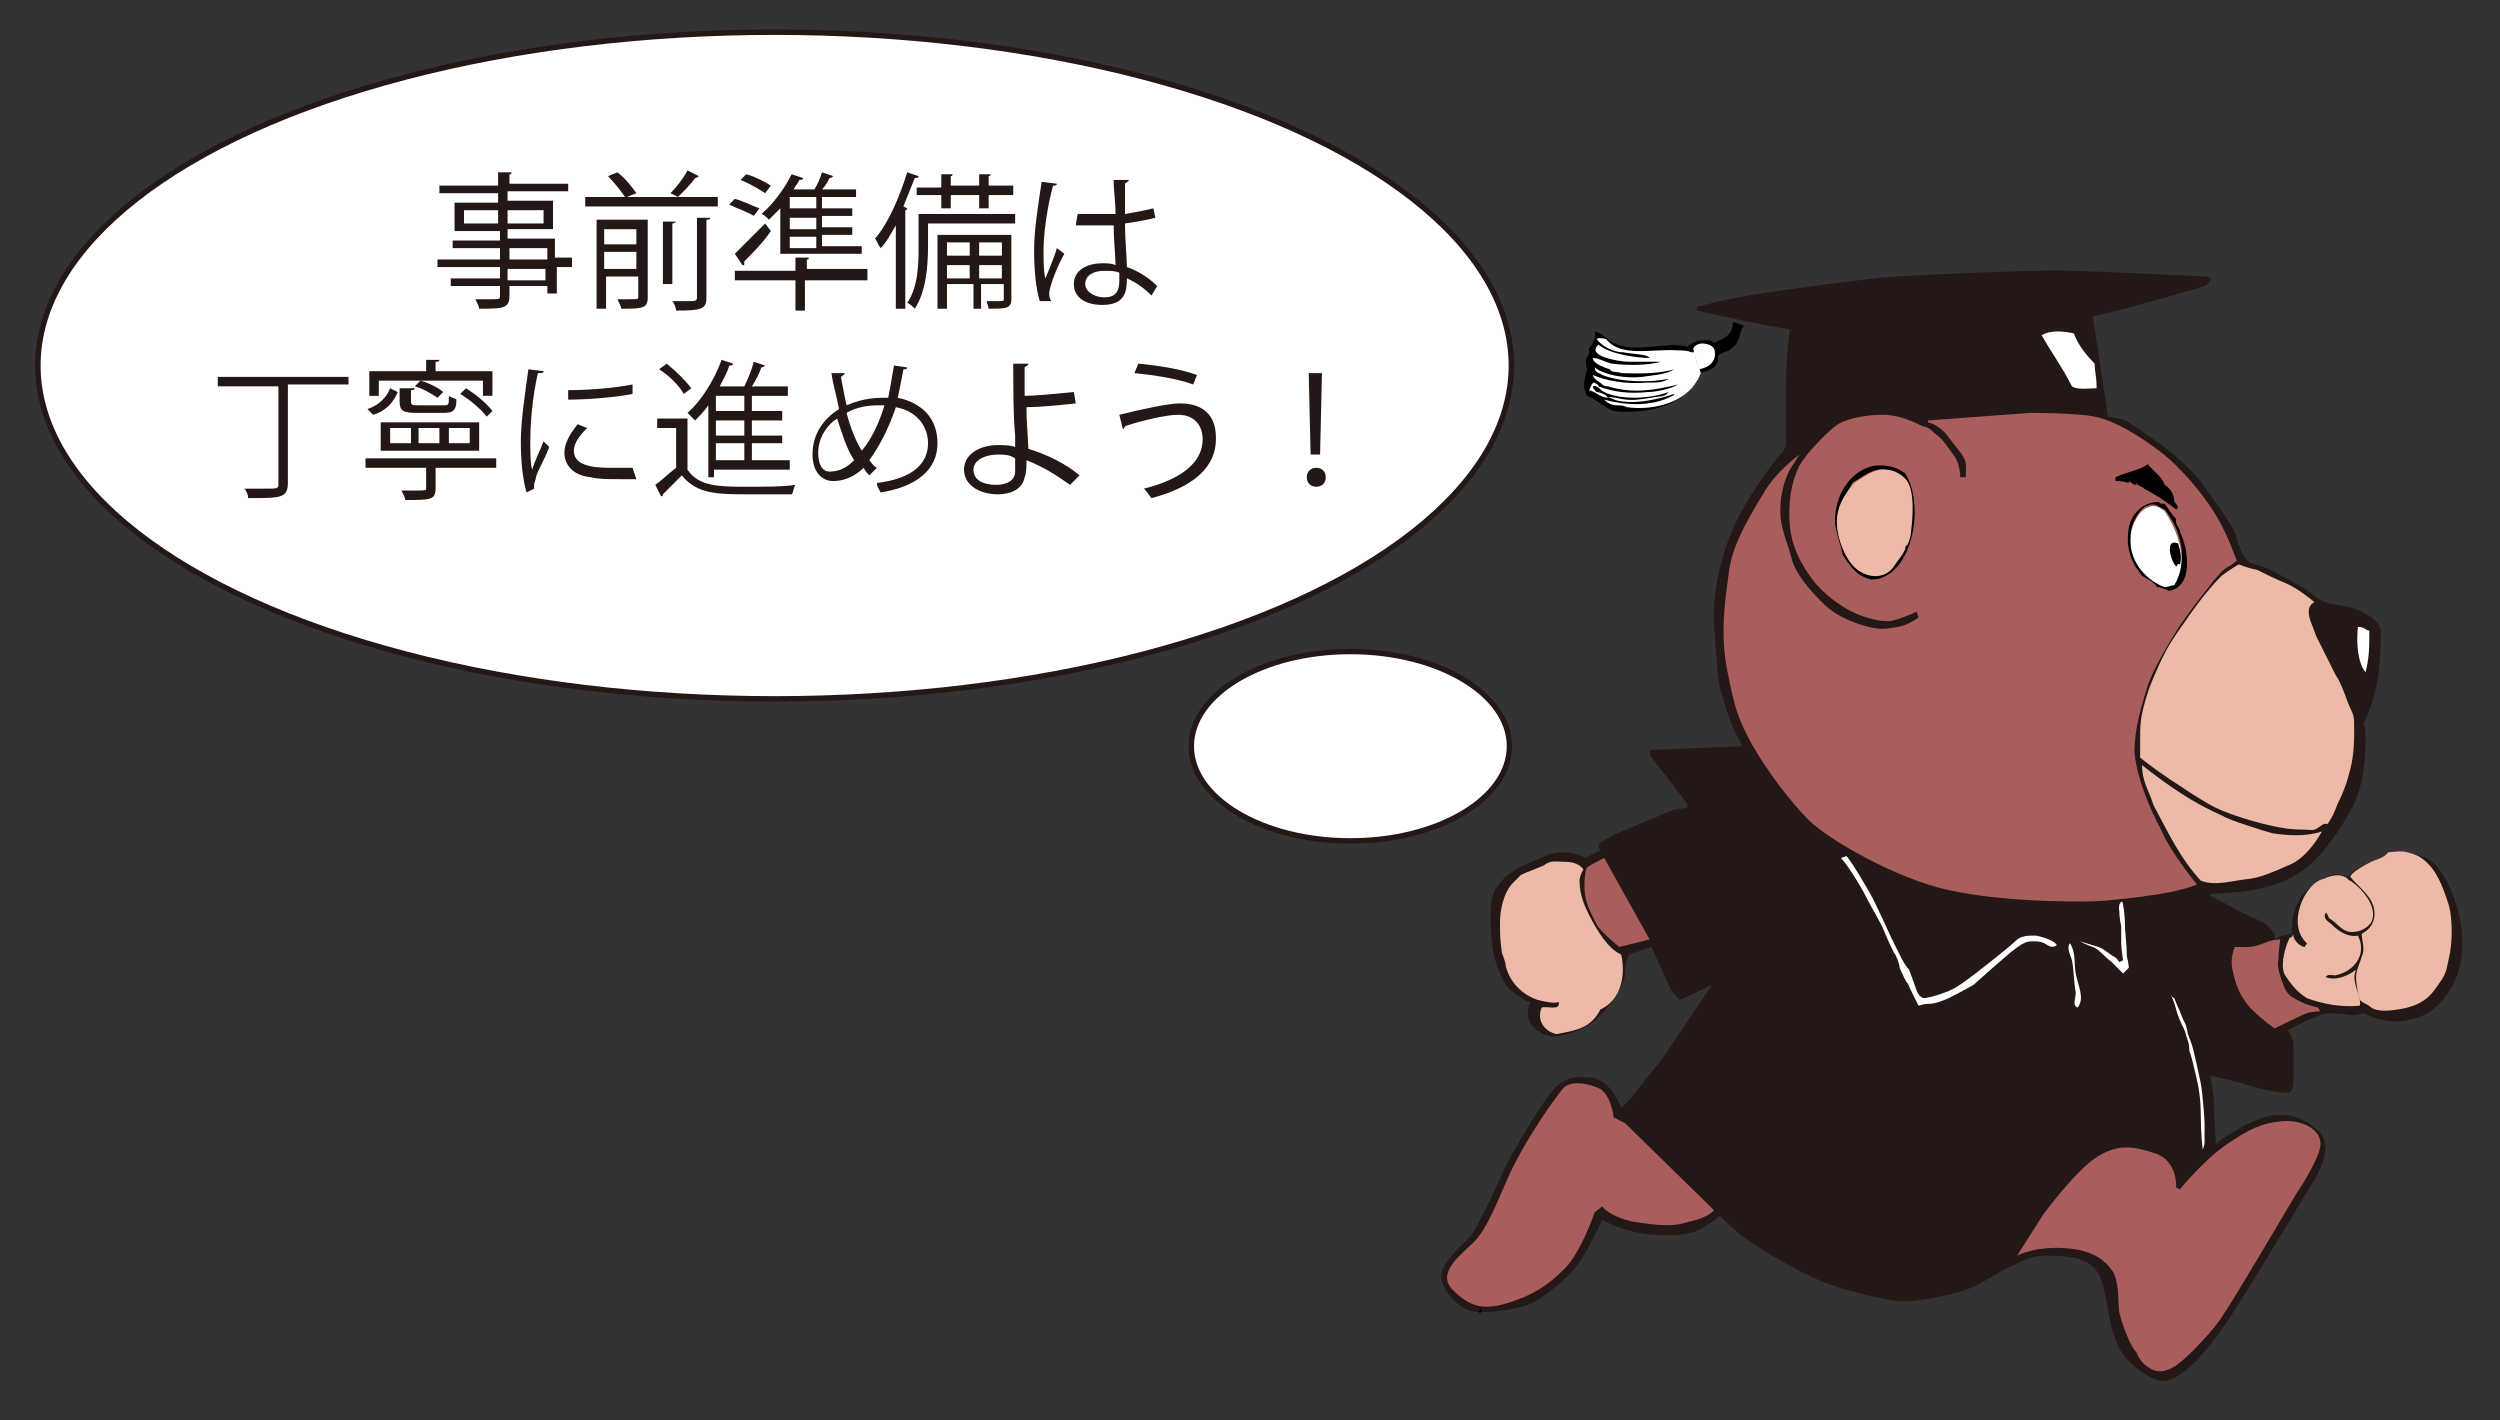
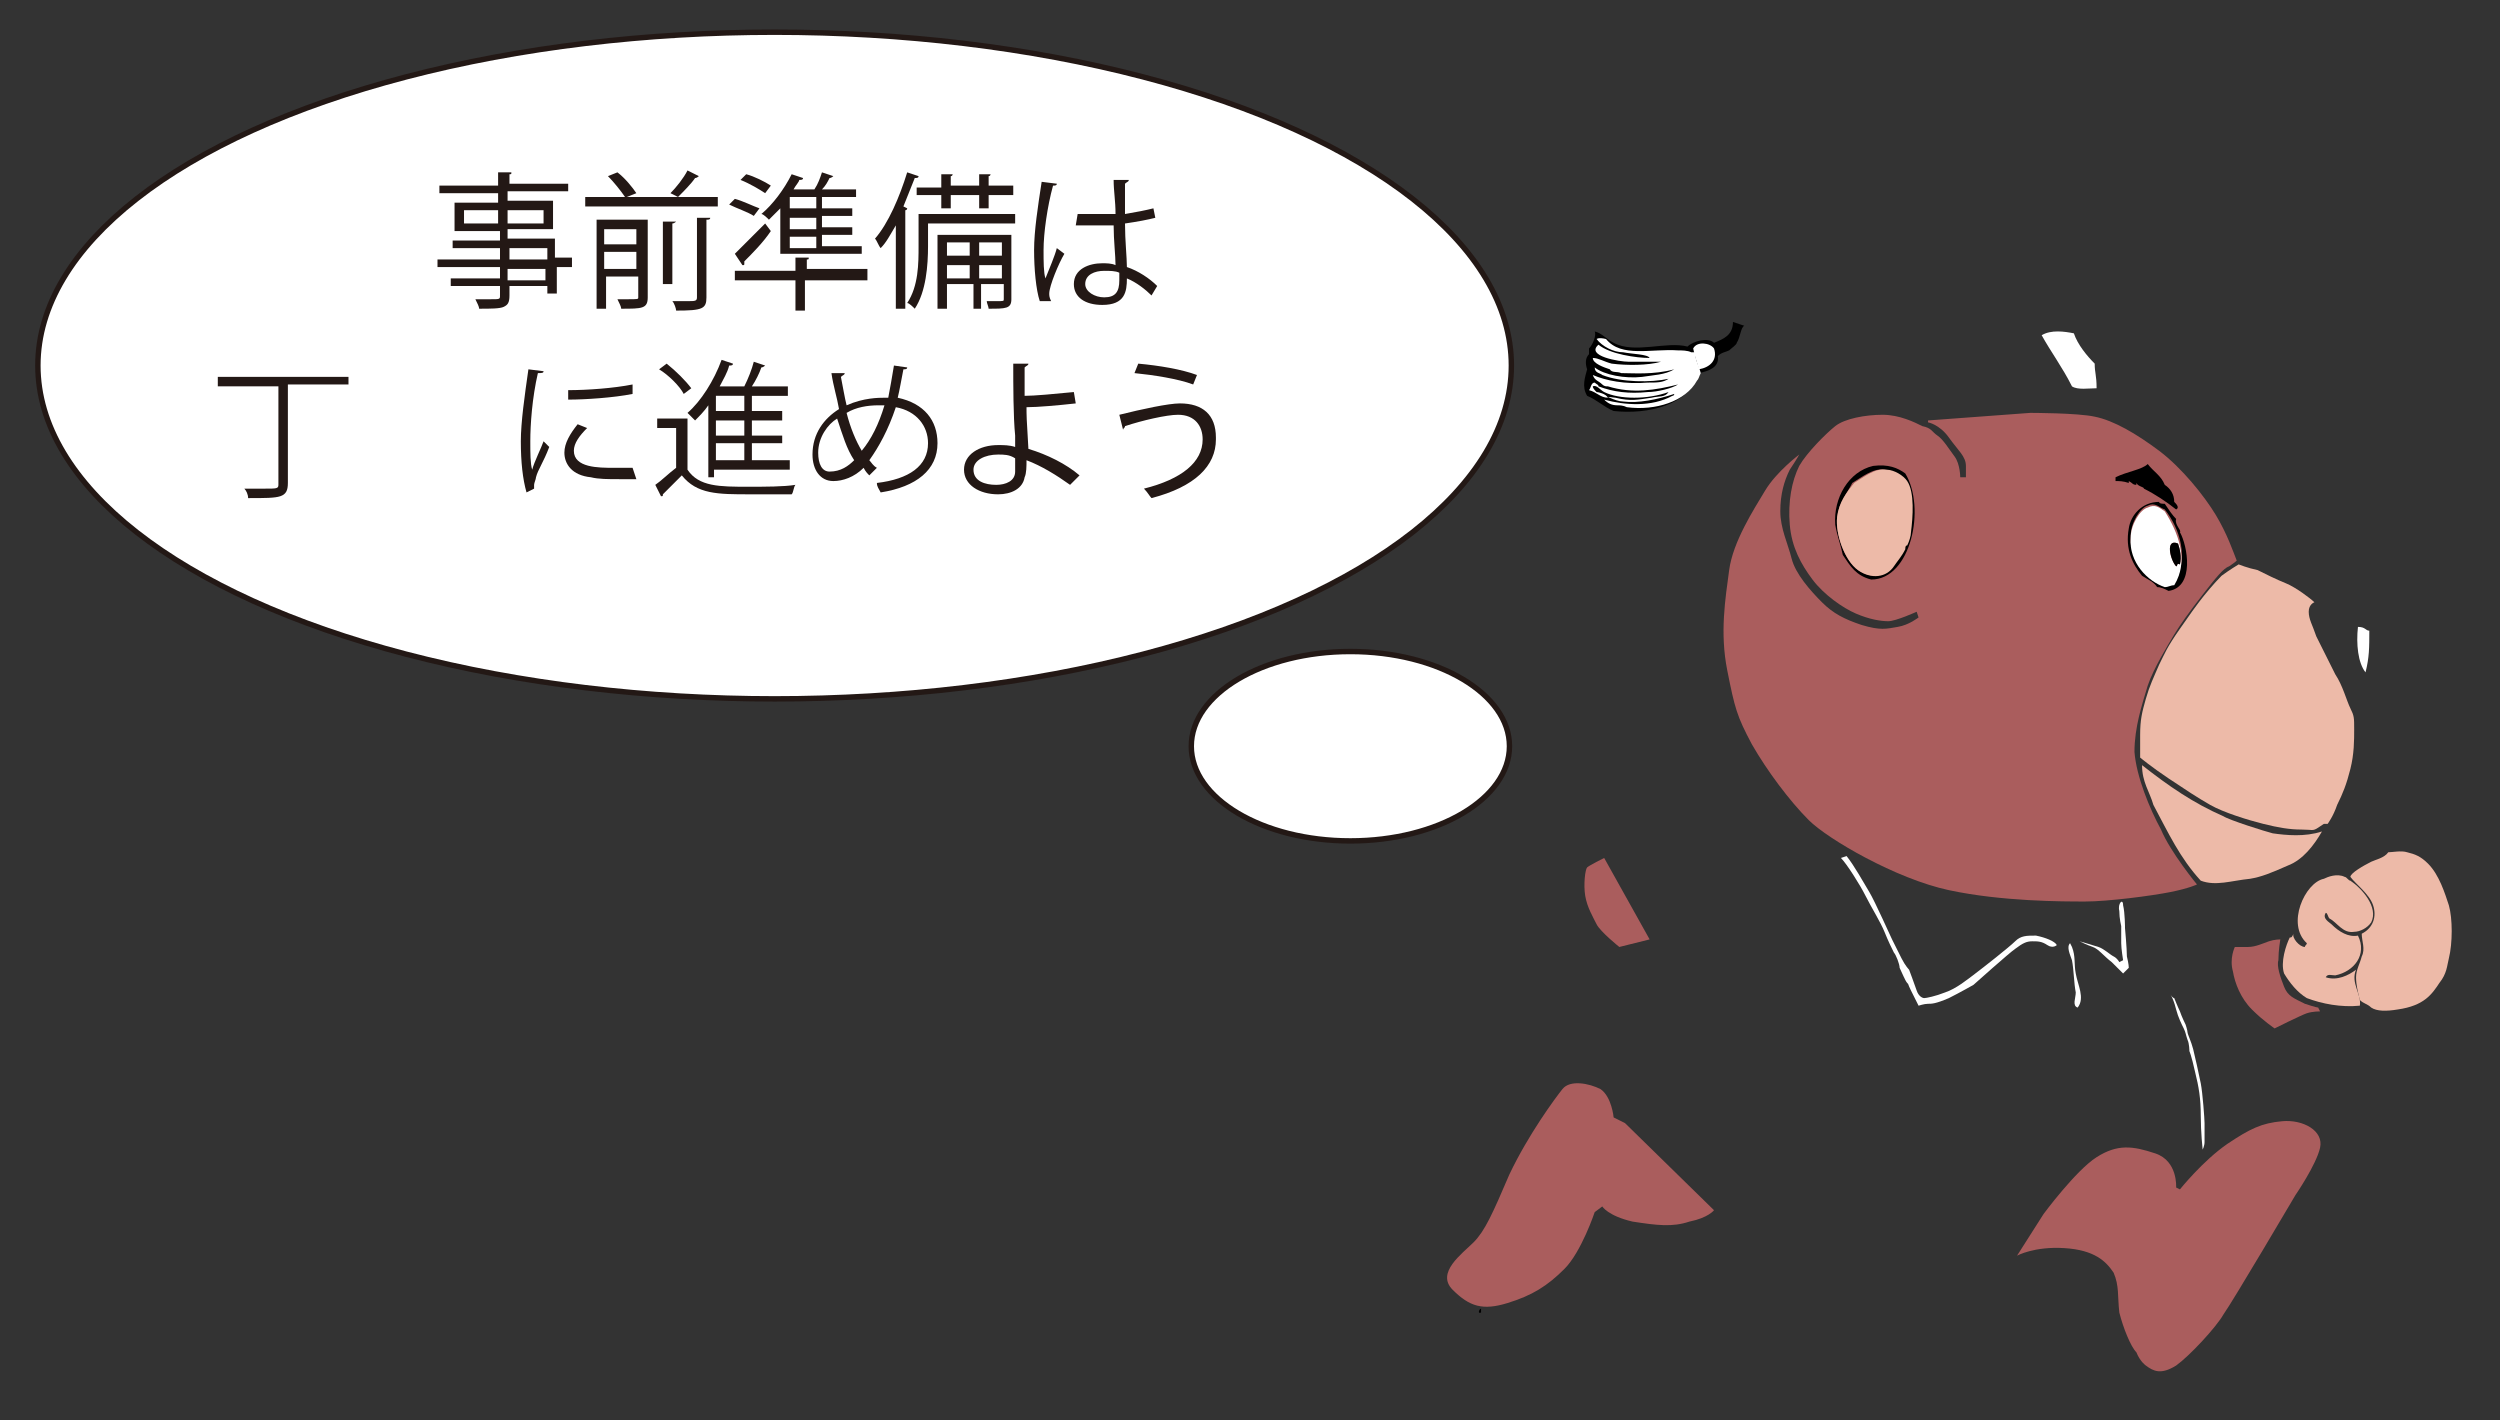
<svg xmlns="http://www.w3.org/2000/svg" version="1.1" id="レイヤー_1" x="0px" y="0px" viewBox="0 0 132 75" style="enable-background:new 0 0 132 75;" xml:space="preserve">
  <rect x="0" y="0" width="132" height="75" fill="#333333" stroke="none" />
  <style type="text/css">
	.st0{fill:#FFFFFF;}
	.st1{fill:#231815;}
	.st2{fill:#EDBAA8;}
	.st3{fill:#AA5D5D;}
	.st4{fill:#FFFFFF;stroke:#231815;stroke-width:0.287;stroke-miterlimit:10;}
</style>
  <g>
    <path d="M86.4,18.8c0.1,0.2,0.6,0,0.8,0.1C86.9,18.7,86.5,18.9,86.4,18.8z" />
    <path d="M83.9,20.7c-0.1,0.2,0.2,0.1,0.1,0.2c0.1,0,0.1-0.1,0.1-0.1C84,20.8,84,20.6,83.9,20.7z" />
    <path d="M91.5,17c0,0.7-0.5,0.9-1,1.1c-0.3-0.3-1.1-0.1-1.4,0.2c-1.1-0.3-2.8,0.4-3.9-0.2c-0.4-0.2-0.6-0.5-1-0.6   c0.1,0.2-0.1,0.7-0.3,0.9c0,0.1,0,0.3,0,0.3c-0.2,0.2-0.2,0.5-0.1,0.8c-0.1,0.4-0.3,0.9,0,1.4c0.5,0.2,0.9,0.6,1.4,0.8   c1.8,0.2,4-0.3,4.5-2c0.5-0.1,1.1-0.3,1-0.9c0.2-0.2,0.4-0.2,0.6-0.3c0.1-0.1,0.4-0.3,0.4-0.4c0.2-0.3,0.2-0.8,0.4-0.9" />
    <path class="st0" d="M89.4,18.4c0.1,0.5,0.2,0.7,0.3,1.1c0.6-0.1,1-0.5,0.8-1.1C90.3,18.1,89.6,18,89.4,18.4z" />
    <path class="st0" d="M88.5,20.5c-0.1,0-0.2,0.1-0.5,0.1C88,20.8,88.4,20.5,88.5,20.5z" />
    <path class="st0" d="M87.7,19.2c0,0.1,0.2,0,0.2,0C87.9,19.1,87.8,19.1,87.7,19.2z" />
    <path class="st0" d="M84.3,17.9c0.3,0.4,0.9,0.7,1.4,0.7c0.5,0.1,1.3,0.1,1.4,0.3c-0.7,0-2.1-0.2-2.7-0.7c-0.7,0.6,1.1,0.9,1.6,0.9   c0,0,0.3,0,0.3,0c0.6,0,0.8,0,1.4,0c-0.7,0.2-1.8,0.2-2.6,0.1c-0.4-0.1-0.7-0.3-1-0.3c0,0.3,0.6,0.5,0.9,0.6   c0.1,0.2,0.4,0.1,0.6,0.2c0.6,0,1.7,0.1,2.8-0.2c-0.5,0.3-1.1,0.3-1.7,0.4c-0.9,0.1-2-0.1-2.5-0.5c0,0.3,0.3,0.3,0.4,0.4   c1,0.4,2.6,0.4,3.5,0.2c-0.3,0.2-0.6,0.2-1.1,0.2c-1.2,0.1-2.2-0.1-2.9-0.4c0.1,0.3,0.3,0.3,0.5,0.5c0.1,0.1,0.2,0.1,0.3,0.1   c1.3,0.4,2.5,0.2,3.7-0.1c-0.3,0.2-1.1,0.4-1.6,0.4c-1,0.1-1.8,0-2.6-0.3c0-0.1-0.1-0.1-0.2-0.2c-0.2,0-0.2,0.3-0.3,0.4   c0.4,0.1,0.6,0.4,1,0.4c-0.1-0.2-0.5-0.3-0.6-0.3c-0.1-0.1-0.2-0.2-0.2-0.3c0.2-0.1,0.4,0.2,0.6,0.3c0.8,0.4,2.3,0.4,3.4,0   c-0.2,0.3-0.5,0.2-0.9,0.3c-0.7,0.1-1.1,0.2-1.9,0c-0.1,0-0.6-0.1-0.3,0c0.2,0.1,0.5,0.2,0.7,0.2c0.8,0.1,1.8-0.1,2.7-0.4   c0,0.1-0.1,0.1-0.1,0.1c-1.1,0.6-2.5,0.5-3.6,0.2c0.2,0.2,0.4,0.3,0.7,0.3c0.1,0,0.3,0,0.5,0.1c1.5,0.2,3.1-0.3,3.7-1.4   c0.1-0.1,0.1-0.2,0.2-0.4c-0.1-0.4-0.3-0.7-0.3-1.1c-0.1,0-0.1,0-0.2,0c-0.2-0.1-0.5-0.1-0.7-0.1c-1.4-0.1-3,0.4-3.8-0.6   C84.4,17.8,84.3,17.9,84.3,17.9z" />
-     <path class="st1" d="M110.5,16.7c0,0,1.8-0.4,2.4-0.6c0.7-0.2,3.3-0.9,3.5-1c0.2-0.1,0.3-0.3,0.3-0.3s0.1-0.1-0.2-0.2   c-0.3,0-7.5-0.4-8.8-0.3c-1.3,0-6,0.2-7.6,0.3c-1.6,0.1-6.6,0.8-7.8,1c-1.2,0.2-2.7,0.6-2.7,0.6l0,0.2c0,0,1.4,0.3,2.3,0.5   s2.6,0.5,2.6,0.5s-0.2,1.6-0.2,2.6c0,1,0,2.8,0,3.2s0,0.5-0.4,0.9c-0.4,0.5-1.6,2.1-2.3,3.6s-1.2,3.6-1.1,5.2   c0.1,1.5,0.2,2.8,0.3,3.4c0.2,0.6,0.5,1.9,1,2.7c0.4,0.8,0.2,0.4,0.2,0.4l-4.9,0.2c0,0,0,0.3,0.1,0.4s1.8,2.3,1.9,2.5   c0.1,0.2-0.3,0.2-0.5,0.2c-0.2,0-2.7,1.1-3.2,1.3c-0.5,0.2-0.7,0.4-0.9,0.5c-0.2,0.1,0,0.4,0,0.4l-0.8,0.4c0,0-1-0.6-2.1-0.1   c-1,0.4-1.9,0.8-2.3,1.3s-0.6,0.7-0.6,1.9c0,1.2,0.1,2.1,0.5,3s0.6,0.9,1,1.2c0.4,0.3,0.6,0.3,0.6,0.3s-0.3,0.6,0,1.1   s0.9,0.8,1.4,0.7c0.6,0,1.8-0.5,2.3-1.1c0.6-0.6,1.3-1.6,1.3-2.2S86,50.4,86,50.4l1.2-0.4c0,0,0.9,2,1,2.2s0.5,0.6,0.5,0.6l1.7-0.8   l-2.7,4c0,0-1.4,1.7-1.6,2c-0.3,0.3-0.5,0.5-0.5,0.5S85.1,57,84,56.9c-1.1-0.1-1.6,0.1-2.2,0.9c-0.6,0.8-2,3.1-2.4,4   s-1.3,2.8-1.7,3.4c-0.5,0.6-1.7,1.5-1.6,2.3c0.1,0.7,0.9,1.5,1.5,1.7s2.4,0,3.3-0.4c0.9-0.5,2-1.4,2.6-2.3c0.6-1,1.1-2.1,1.1-2.1   s1.1,0.7,2.8,0.8s2.3-0.2,2.7-0.5c0.4-0.2,0.7-0.5,0.7-0.5s0.4,0.4,1,0.9c0.5,0.5,3.2,2.1,4.5,2.6c1.3,0.5,3.1,0.9,3.9,1   c0.8,0.1,2.7-0.3,3.6-0.6s1.4-0.8,2.3-1.2c0.9-0.4,1-0.6,2.1-0.6c1.2,0,2.1,0.2,2.5,0.8c0.4,0.6,0.5,1.5,0.7,2.6   c0.2,1,0.6,2,1.5,2.6c0.8,0.6,1.3,0.8,2,0.4c0.7-0.4,1.6-1.2,3.2-3.7c1.6-2.5,3.7-6.1,4.1-6.7c0.4-0.7,0.9-1.8,0.3-2.5   c-0.6-0.6-1.5-1.1-2.6-0.9c-1.1,0.3-1.7,0.7-2.2,1c-0.5,0.3-0.7,0.5-0.7,0.5s-0.1-1.5-0.1-2.1c0-0.6-0.2-1.5-0.2-1.5s1.1,0.2,2,0.5   s1.8,0.4,2.1,0.4s0.3-0.6,0.3-0.6s0-1.5,0-1.9s-0.3-0.8-0.3-0.8s1.6-0.9,2.2-0.9c0.5,0,1.1,0.1,1.2,0.1c0.2,0,0.6-0.1,0.6-0.1   s0.6,0.3,1.2,0.4c0.6,0.1,1.9,0,2.7-0.8c0.8-0.8,1.4-1.9,1.3-3.7c-0.1-1.8-1.1-3.8-1.9-4.1c-0.8-0.3-1.3-0.4-2-0.1   c-0.7,0.2-1.4,0.5-1.7,0.7c-0.3,0.2-0.4,0.4-0.4,0.4s-0.6-0.2-0.9-0.1c-0.3,0.1-1.1,0.6-1.4,0.9c-0.3,0.3-0.5,0.8-0.6,1.2   s-0.1,1-0.1,1s-0.2,0-0.4,0.1c-0.2,0-0.5,0.2-0.5,0.2v-0.3c0,0-0.4-0.5-0.6-0.6c-0.2-0.1-1.6-0.7-2-1c-0.4-0.2-0.8-0.4-0.8-0.4   l0-0.1c0,0,0.5,0,1.5-0.1s2.5-0.4,3.6-1.3s2.5-3,2.8-4.2c0.3-1.1,0.3-2.1,0.3-2.7c0-0.5-0.1-0.7-0.1-0.7s0.5-1,0.7-2.1   s0.2-2.1,0.2-2.8c-0.1-0.7-1.2-1.1-1.5-1.2c-0.4-0.1-1.2-0.2-1.4-0.3c-0.2,0-0.8-0.5-1.1-0.7c-0.3-0.2-1.4-0.8-1.8-1   s-0.9-0.3-1.1-0.4c-0.2-0.1-0.6-0.7-0.7-1.3c-0.1-0.6-1.6-2.5-2-3.1c-0.5-0.6-1.4-1.4-2.1-1.9c-0.7-0.5-1.3-0.9-1.6-1.1   s-1.1-0.3-1.1-0.3L110.5,16.7z" />
    <path class="st2" d="M122.2,31.8c-0.2-0.2-1-0.8-1.5-1c-0.5-0.2-1.1-0.5-1.5-0.7c-0.5-0.1-1-0.3-1-0.3s-0.5,0.3-0.9,0.6   c-0.4,0.4-0.9,1-1.2,1.4c-0.3,0.4-0.3,0.4-1,1.4s-0.8,1.3-1.1,1.9c-0.3,0.7-0.5,1.1-0.7,1.8c-0.2,0.7-0.3,1.1-0.3,1.9   c0,0.8,0,1.2,0,1.2s0.6,0.5,1.5,1.1s1.5,1,2.2,1.4s2,0.8,2.8,1s1.4,0.3,2,0.3c0.6,0,0.6,0.1,0.9-0.1c0.3-0.2,0.3-0.2,0.3-0.2l0.2,0   c0,0,0.3-0.4,0.5-1c0.3-0.6,0.5-1.1,0.7-1.9c0.2-0.8,0.2-1.5,0.2-2.1c0-0.6,0-0.7-0.2-1.1c-0.2-0.4-0.4-1.2-0.8-1.8   c-0.3-0.6-0.7-1.4-1-2c-0.2-0.6-0.4-0.9-0.4-1.3S122.2,31.8,122.2,31.8z" />
    <path class="st3" d="M118.1,29.6c-0.2-0.5-0.5-1.4-1.1-2.4c-0.6-1-1.8-2.5-3-3.4c-1.2-0.9-2.4-1.6-3.4-1.8   c-0.9-0.2-3.4-0.2-3.4-0.2l-5.4,0.4v0.1c0,0,0.6,0.1,1.1,0.8s0.9,1,0.9,1.5s0,0.6,0,0.6h-0.3c0,0,0-0.7-0.3-1.1   c-0.3-0.4-0.6-0.9-0.9-1.1s-0.3-0.4-0.8-0.5c-0.4-0.2-1.2-0.6-2.1-0.6c-0.9,0-2,0.2-2.5,0.6s-1.5,1.4-1.9,2.1   c-0.4,0.8-0.6,1.9-0.5,3.1s0.6,2.1,1.2,2.9c0.6,0.8,1.6,1.5,2.3,1.8c0.7,0.3,1.3,0.4,1.7,0.4c0.4,0,1.5-0.5,1.5-0.5l0.1,0.3   c0,0-0.5,0.4-1.1,0.5c-0.6,0.1-0.9,0.2-1.9-0.1c-0.9-0.3-1.5-0.6-2.1-1.2s-1.4-1.5-1.6-2.3S94,27.9,94,27c0-0.9,0.2-1.6,0.5-2.2   C94.9,24.2,95,24,95,24s-1.2,0.9-1.8,1.9c-0.6,1-1.7,2.7-1.9,4.2s-0.5,3.3-0.1,5.3c0.4,2,0.5,2.4,1.3,3.9c0.8,1.4,2,3,3,4   c1,1,4.6,3.1,7.4,3.7c2.8,0.6,6,0.6,7.2,0.6c1.2,0,3.5-0.3,4.5-0.5c1-0.2,1.4-0.4,1.4-0.4s-1.4-1.7-1.9-2.9   c-0.6-1.1-1.3-2.8-1.4-4.1c0-1.3,0.4-2.5,0.7-3.5c0.3-0.9,1.1-2.2,1.4-2.7c0.3-0.5,0.8-1.2,1.5-2.1c0.7-0.9,1.1-1.4,1.4-1.5   C118,29.7,118.1,29.6,118.1,29.6z" />
    <g id="XMLID_4_">
      <g>
        <path d="M78.2,69.1c-0.1,0-0.2,0.3,0,0.2C78.2,69.2,78.2,69.2,78.2,69.1z" />
-         <path class="st2" d="M79.2,48.7c0,0.6,0,0.9,0.1,1.6c0.1,0.3,0.2,0.5,0.2,0.7c0.2,0.8,0.8,1.5,1.7,1.8c0.4,0.1,0.9,0.2,1.1,0.1     c0.1,0.5-0.6,0.2-0.9,0.3c-0.3,0.7,0.2,1.3,0.8,1.4c1-0.2,1.8-0.3,2.3-1.3c0.9-0.4,1.4-1.5,1.1-2.9c-0.7-0.3-1.3-1.3-1.7-2.1     c-0.2-0.4-0.5-1-0.5-1.8c0-0.2,0.1-0.4,0.2-0.6c-0.3-0.4-0.8-0.4-1.1-0.4c-0.4,0-0.6-0.1-1,0.2c-0.7,0.3-0.8,0.3-1.2,0.5     c-0.1,0.1-0.4,0.4-0.5,0.5C79.4,47.2,79.2,48,79.2,48.7z" />
        <path d="M98.9,24.6c-1.3,0.3-2.1,1.7-2,3.1c0.1,0.6,0.3,1.1,0.4,1.6c0.4,0.6,0.7,1.1,1.5,1.3c2.1,0,2.9-3.8,1.8-5.6     C100.2,24.7,99.7,24.5,98.9,24.6z M98.1,30.1c-0.7-0.5-1.2-1.9-1.1-2.8c0.1-0.8,0.5-1.2,0.8-1.8c0.5-0.3,1.1-0.8,1.7-0.7     c0.4,0,0.9,0.3,1.1,0.6c0.4,0.6,0.3,1.9,0.2,2.7c0,0.2-0.1,0.5-0.2,0.7c0,0.1,0,0.1-0.1,0.2c-0.2,0.4-0.3,0.6-0.6,0.9     C99.6,30.4,98.8,30.6,98.1,30.1z" />
        <path class="st2" d="M97,27.3c-0.1,0.9,0.4,2.3,1.1,2.8c0.7,0.5,1.5,0.4,1.9-0.2c0.2-0.3,0.4-0.5,0.6-0.9c0-0.1,0-0.2,0.1-0.2     c0.1-0.2,0.2-0.5,0.2-0.7c0.1-0.8,0.2-2.1-0.2-2.7c-0.2-0.3-0.7-0.6-1.1-0.6c-0.6-0.1-1.2,0.4-1.7,0.7C97.5,26,97.1,26.5,97,27.3     z" />
        <path class="st0" d="M107.8,17.7c0.5,0.9,1.1,1.7,1.6,2.7c0.3,0.2,0.9,0.1,1.3,0.1c0-0.7-0.1-0.8-0.1-1.3c-0.4-0.4-0.9-1-1.1-1.6     C109,17.5,108.3,17.4,107.8,17.7z" />
        <path class="st0" d="M109.3,49.8c-0.2,0.2,0,0.6,0.1,0.9c0.1,0.5,0.1,1.2,0.2,1.7c0,0.3-0.2,0.7,0.1,0.8c0.4-0.5,0-1.2-0.1-1.8     c-0.1-0.5,0-0.9-0.2-1.4C109.3,49.8,109.3,49.8,109.3,49.8C109.3,49.8,109.3,49.8,109.3,49.8z" />
        <path d="M111.7,25.2c0,0.1,0,0.1,0,0.2c0.2,0,0.4,0,0.7,0.1c0,0,0-0.1,0-0.1c0.2,0.1,0.2,0.2,0.4,0.2c0-0.1,0-0.1,0-0.1     c0.1,0.2,0.4,0.2,0.4,0.3c0.6,0.3,1.2,0.7,1.7,1.1c0.2-0.1,0-0.3-0.1-0.4c0-0.4-0.2-0.7-0.5-0.9c-0.2-0.5-0.6-0.7-0.9-1.1     C113.1,24.8,112.3,24.9,111.7,25.2z" />
        <path d="M112.4,27.9c-0.2,1.1,0.2,1.9,0.7,2.5c0.3,0.2,0.6,0.3,0.8,0.6c0.2,0,0.4,0.1,0.6,0.2c1.4-0.2,1-2.4,0.6-3.1     c0.1-0.1-0.3-0.4-0.2-0.7c-0.2-0.2-0.4-0.5-0.6-0.8c-0.1,0-0.3,0-0.3-0.1C113.1,26.5,112.5,27.2,112.4,27.9z M114.3,30.9     c-0.9-0.3-1.9-1.3-1.8-2.6c0-0.7,0.5-1.5,0.9-1.6c0.4-0.2,0.6,0.1,0.9,0.2c0.8,1,1.3,2.6,0.5,3.9C114.6,30.8,114.6,31,114.3,30.9     z" />
        <path class="st0" d="M112.5,28.4c-0.1,1.3,0.9,2.3,1.8,2.6c0.2,0,0.3-0.1,0.5-0.1c0.8-1.3,0.2-2.8-0.5-3.9     c-0.3-0.2-0.5-0.4-0.9-0.2C113,26.9,112.5,27.7,112.5,28.4z M114.9,29.9c-0.3-0.3-0.6-1.5,0.1-1.2c0.1,0.3,0.2,0.7,0.1,1.1     C114.9,29.7,115,29.9,114.9,29.9z" />
        <path class="st2" d="M113.1,40.4c0,0.9,0.4,1.4,0.6,2.1c0.8,1.5,1.4,2.8,2.5,4c0.8,0.3,1.6,0,2.6-0.1c0.6-0.1,1.1-0.3,2-0.7     c0.8-0.3,1.4-1.1,1.8-1.8c-0.9,0.3-1.9,0.2-2.6,0.1c-0.4-0.1-2.3-0.7-2.6-0.9C115.8,42.4,114.5,41.5,113.1,40.4z" />
        <path d="M115,28.7c-0.7-0.3-0.4,0.9-0.1,1.2c0.1,0,0-0.2,0.2-0.1C115.2,29.4,115.1,29,115,28.7z" />
        <path class="st2" d="M120.9,49.5c-0.2,0.4-0.5,1.3-0.3,1.9c0.3,0.5,0.7,1,1.2,1.3c0.8,0.3,1.8,0.5,2.8,0.4     c0.1-0.6-0.5-1.2-0.2-1.9c-0.4,0.3-1,0.6-1.6,0.4c0.1-0.2,0.3-0.1,0.5-0.1c1-0.2,1.7-1.1,1.2-2.1c-0.5,0.1-1-0.2-1.4-0.6     c-0.1-0.1-0.5-0.3-0.3-0.6c0.1,0,0.1,0.2,0.2,0.3c0.4,0.2,0.7,0.8,1.3,0.7c0.3,0,0.7-0.2,0.9-0.5c0.4-0.8-0.5-1.8-1.1-2.2     c-0.1,0-0.2-0.2-0.3-0.2c-0.4-0.2-0.9,0-1.1,0.1c-1,0.2-2,2.4-0.9,3.4c0,0.1-0.1,0.1-0.1,0.2c-0.3,0-0.7-0.5-0.6-0.7     C121,49.5,121,49.5,120.9,49.5z" />
        <path class="st2" d="M125.2,45.5c-0.4,0.2-1.1,0.6-1.1,0.8c0.3,0.4,1,0.9,1.2,1.5c0.2,0.6,0,1.2-0.6,1.5c0,0.4,0.2,0.8,0,1.2     c-0.1,0.4-0.3,0.7-0.3,1.1c0,0.4,0.1,0.8,0.2,1.2c0.2,0.2,0.4,0.2,0.6,0.4c0.3,0.2,0.8,0.2,1.4,0.1c1.4-0.2,1.8-0.8,2.2-1.4     c0.4-0.5,0.4-0.9,0.5-1.3c0.2-0.8,0.2-2.1,0-2.8c-0.2-0.6-0.5-1.6-1.1-2.2c-0.4-0.4-0.7-0.5-1.1-0.6c-0.3-0.1-0.8,0-1,0     C125.9,45.3,125.4,45.4,125.2,45.5z" />
        <path class="st0" d="M124.5,33.1c-0.1,0.9,0,1.9,0.4,2.4c0.2-0.8,0.2-1.3,0.2-2.2C124.9,33.3,124.9,33.1,124.5,33.1z" />
      </g>
      <g>
		</g>
    </g>
    <path class="st3" d="M120.4,49.6c0,0-0.3,0-0.6,0.1c-0.3,0.1-0.7,0.3-1.1,0.3c-0.3,0-0.7,0-0.7,0s-0.3,0.6-0.1,1.3   c0.1,0.6,0.4,1.4,1,2s1.2,1,1.2,1s1.4-0.7,1.7-0.8c0.3-0.1,0.7-0.1,0.7-0.1l-0.1-0.2c0,0-0.1,0-0.7-0.2c-0.6-0.3-0.9-0.4-1.1-0.9   s-0.4-1.1-0.3-1.4C120.3,50.2,120.4,49.6,120.4,49.6z" />
    <path class="st3" d="M87.1,49.6l-2.4-4.3c0,0-0.8,0.4-0.9,0.5s-0.2,0.9-0.1,1.5s0.4,1.1,0.6,1.5s1.2,1.2,1.2,1.2L87.1,49.6z" />
    <path class="st3" d="M113.3,72.1c0.4,0.3,0.8,0.5,1.6,0c0.7-0.5,2.1-2,2.5-2.7c0.5-0.7,3.8-6.3,3.8-6.3s1.1-1.6,1.3-2.5   c0.2-0.9-0.9-1.5-2-1.4c-1.1,0.1-1.7,0.4-2.9,1.2c-1.3,0.9-2.5,2.4-2.5,2.4l-0.2-0.1c0,0,0.1-1.4-1.1-1.8c-1.2-0.4-2-0.5-3.1,0.2   c-1.1,0.7-2.8,3-2.8,3l-1.4,2.2c0,0,0.9-0.5,2.5-0.4s2.2,0.7,2.6,1.3c0.3,0.7,0.2,1.2,0.3,2.1c0.2,0.8,0.6,1.8,0.9,2.1   C113,71.9,113.3,72.1,113.3,72.1z" />
    <path class="st3" d="M90.5,63.9l-4.7-4.6L85.2,59c0,0-0.1-1.1-0.7-1.5c-0.6-0.3-1.6-0.5-2,0c-0.4,0.5-1.8,2.4-2.8,4.5   c-0.9,2.1-1.3,3-1.9,3.6c-0.6,0.6-2,1.6-1.1,2.5s1.6,1.1,2.9,0.7c1.3-0.4,2.1-0.9,3-1.8c0.9-0.9,1.6-3,1.6-3l0.4-0.3   c0,0,0.3,0.5,1.6,0.8c1.3,0.2,2.1,0.3,3,0C90.2,64.3,90.5,63.9,90.5,63.9z" />
    <path class="st0" d="M112.1,47.8c0.1,0.4,0.1,1.2,0.1,1.2s0.1,1.1,0.1,1.5c0.1,0.4,0.1,0.6,0.1,0.6l-0.3,0.3c0,0-0.2-0.2-0.6-0.6   c-0.4-0.3-0.7-0.7-1-0.8s-0.7-0.3-0.7-0.3s0.7,0.2,1,0.3c0.3,0.1,0.6,0.4,0.8,0.5s0.3,0.3,0.3,0.3l0.2-0.1c0,0-0.1-0.6-0.1-0.9   c0-0.4,0-0.9,0-0.9s-0.1-0.4-0.1-0.8C111.8,47.7,112.1,47.4,112.1,47.8z" />
    <path class="st0" d="M108.6,49.9c-0.1-0.2-0.6-0.4-1.1-0.5c-0.5,0-0.8,0-1.1,0.3c-0.3,0.3-1.7,1.4-2.1,1.7c-0.4,0.3-1,0.8-1.6,1   c-0.5,0.2-1,0.3-1.1,0.3c-0.1,0-0.3-0.1-0.4-0.4c-0.1-0.3-0.4-1.1-0.4-1.1s-0.2-0.2-0.4-0.6c-0.2-0.4-0.4-0.8-0.5-1   c-0.1-0.2-0.9-2-1.2-2.5c-0.3-0.5-0.8-1.4-1.2-1.9c0,0-0.3,0.1-0.3,0.1c0.3,0.3,1,1.4,1.3,2s0.8,1.4,1,1.9c0.2,0.5,0.4,0.9,0.5,1.1   c0.1,0.1,0.3,0.6,0.3,0.8c0.1,0.2,0.3,0.7,0.4,0.8c0.1,0.1,0,0,0.2,0.4c0.2,0.4,0.4,0.8,0.4,0.8s0.3-0.1,0.5-0.1   c0.2,0,0.4,0,1.1-0.3c0.6-0.3,1.3-0.7,1.3-0.7s1.9-1.7,2.2-1.9c0.4-0.3,0.6-0.4,0.9-0.4s0.5,0,0.8,0.2S108.6,49.9,108.6,49.9z" />
    <path class="st0" d="M114.6,52.5C114.6,52.5,114.6,52.5,114.6,52.5c0.1,0.2,0.2,0.2,0.2,0.2s0.2,0.5,0.3,0.7   c0.1,0.3,0.3,0.7,0.3,0.7s0.1,0.3,0.1,0.4c0,0.1,0.2,0.5,0.3,0.9s0.3,1.3,0.4,1.8c0.1,0.5,0.2,1.9,0.2,2.1c0,0.3,0,0.8,0,1   c0,0.2-0.1,0.4-0.1,0.4s-0.1-0.9-0.1-1.8s-0.1-1.5-0.3-2.3c-0.2-0.9-0.3-1.1-0.3-1.1s0-0.4-0.1-0.6c-0.1-0.3-0.1-0.4-0.2-0.6   s-0.3-0.6-0.4-1s-0.2-0.6-0.2-0.6L114.6,52.5z" />
  </g>
  <g>
    <g>
      <ellipse class="st4" cx="40.9" cy="19.3" rx="38.9" ry="17.6" />
      <ellipse class="st4" cx="71.3" cy="39.4" rx="8.4" ry="5" />
    </g>
    <g>
      <path class="st1" d="M30.2,13.7v0.4h-0.8v1.4h-0.5v-0.4h-2v0.5c0,0.4-0.1,0.5-0.3,0.6c-0.2,0.1-0.7,0.1-1.3,0.1    c0-0.1-0.1-0.3-0.2-0.5c0.3,0,0.6,0,0.8,0c0.5,0,0.5,0,0.5-0.2v-0.5h-2.6v-0.4h2.6v-0.6h-3.3v-0.4h3.3v-0.6h-2.5v-0.4h2.5v-0.5H24    v-1.5h2.3v-0.5h-3.1V9.8h3.1V9.1l0.7,0c0,0.1,0,0.1-0.1,0.1v0.5H30v0.4h-3.2v0.5h2.4v1.5h-2.4v0.5h2.5v1H30.2z M24.5,11.8h1.8    v-0.7h-1.8V11.8z M28.7,11.1h-1.9v0.7h1.9V11.1z M26.9,13.1v0.6h2v-0.6H26.9z M28.8,14.8v-0.6h-2v0.6H28.8z" />
      <path class="st1" d="M36.9,9.3c0,0-0.1,0.1-0.2,0.1c-0.2,0.3-0.6,0.7-0.9,1h2.1v0.5h-7v-0.5H33c-0.2-0.3-0.6-0.8-0.9-1.1l0.5-0.2    c0.4,0.3,0.8,0.8,1,1.1l-0.5,0.2h2.7l-0.4-0.2c0.3-0.3,0.7-0.8,0.9-1.2L36.9,9.3z M33.9,11.6L33.9,11.6l0.3,0v4.1    c0,0.6-0.3,0.6-1.4,0.6c0-0.1-0.1-0.3-0.2-0.5c0.2,0,0.3,0,0.5,0c0.6,0,0.6,0,0.6-0.1v-1.1h-1.7v1.7h-0.5v-4.7H33.9z M33.6,12.1    h-1.7v0.8h1.7V12.1z M31.9,14.2h1.7v-0.9h-1.7V14.2z M35,11.7l0.7,0c0,0-0.1,0.1-0.2,0.1V15H35V11.7z M37.3,15.7    c0,0.6-0.2,0.7-1.6,0.7c0-0.1-0.1-0.4-0.2-0.5c0.3,0,0.6,0,0.8,0c0.4,0,0.5,0,0.5-0.2v-4.2l0.7,0c0,0.1-0.1,0.1-0.2,0.1V15.7z" />
      <path class="st1" d="M38.8,10.5c0.4,0.1,1,0.4,1.3,0.5l-0.3,0.4c-0.3-0.2-0.9-0.4-1.3-0.6L38.8,10.5z M45.8,14.3v0.5h-3.3v1.6    h-0.5v-1.6h-3.2v-0.5h3.2v-0.7l0.7,0c0,0.1,0,0.1-0.1,0.1v0.5H45.8z M38.8,13.4c0.4-0.4,1-1,1.6-1.6l0.3,0.4    c-0.4,0.6-1,1.2-1.4,1.6c0,0,0,0.1,0,0.1c0,0.1,0,0.1-0.1,0.1L38.8,13.4z M39.4,9.2c0.4,0.1,1,0.4,1.3,0.6l-0.3,0.4    c-0.3-0.2-0.8-0.5-1.3-0.7L39.4,9.2z M41.2,13.6V11c-0.2,0.2-0.4,0.4-0.6,0.6c-0.1-0.1-0.3-0.3-0.4-0.3c0.6-0.5,1.2-1.3,1.6-2.1    l0.6,0.2c0,0.1-0.1,0.1-0.2,0.1C42.2,9.6,42,9.8,41.9,10H43c0.2-0.3,0.3-0.6,0.4-0.9l0.6,0.2c0,0-0.1,0.1-0.2,0.1    c-0.1,0.2-0.2,0.4-0.4,0.6h1.8v0.4h-1.8V11h1.6v0.4h-1.6v0.6h1.6v0.4h-1.6v0.6h2.1v0.4H41.2z M43.1,11v-0.6h-1.4V11H43.1z     M43.1,12.1v-0.6h-1.4v0.6H43.1z M43.1,13.1v-0.6h-1.4v0.6H43.1z" />
      <path class="st1" d="M47.3,11.9c-0.3,0.5-0.5,0.9-0.8,1.2c-0.1-0.1-0.2-0.4-0.3-0.5c0.7-0.8,1.3-2.2,1.7-3.5l0.6,0.2    c0,0.1-0.1,0.1-0.2,0.1c-0.2,0.5-0.4,1-0.6,1.5l0.2,0.1c0,0.1-0.1,0.1-0.1,0.1v5.2h-0.5V11.9z M53.6,11.3v0.5h-4.6V13    c0,1-0.1,2.4-0.7,3.3c-0.1-0.1-0.3-0.3-0.4-0.3c0.6-0.9,0.6-2.1,0.6-3v-1.7H53.6z M48.4,9.9h1.3V9.2l0.6,0c0,0,0,0.1-0.1,0.1v0.5    h1.5V9.2l0.6,0c0,0,0,0.1-0.1,0.1v0.5h1.3v0.5h-1.3V11h-0.5v-0.7h-1.5V11h-0.5v-0.7h-1.3V9.9z M53.4,12.4v3.4    c0,0.5-0.3,0.5-1.2,0.5c0-0.1-0.1-0.3-0.1-0.4c0.2,0,0.4,0,0.5,0c0.4,0,0.4,0,0.4-0.1v-0.8h-1.2v1.3h-0.4v-1.3H50v1.3h-0.5v-3.9    H53.4z M51.2,12.8H50v0.7h1.2V12.8z M50,14.7h1.2V14H50V14.7z M52.9,12.8h-1.2v0.7h1.2V12.8z M51.7,14.7h1.2V14h-1.2V14.7z" />
      <path class="st1" d="M54.9,15.9c-0.2-0.6-0.3-1.7-0.3-2.7c0-1,0.2-2.3,0.4-3.6l0.8,0.1c0,0.1-0.1,0.1-0.2,0.1    c-0.3,1.1-0.5,2.5-0.5,3.4c0,0.6,0,1.2,0.1,1.5c0.2-0.5,0.5-1.2,0.6-1.6l0.4,0.3c-0.3,0.5-0.8,1.7-0.8,2.1c0,0.1,0,0.2,0.1,0.4    L54.9,15.9z M56.9,11.3c0.7,0,1.3,0,2,0c0-0.7-0.1-1.2-0.1-1.8l0.8,0c0,0.1-0.1,0.1-0.2,0.2c0,0.5,0,1,0,1.6    c0.6-0.1,1.1-0.2,1.5-0.3l0.1,0.5c-0.4,0.1-0.9,0.2-1.6,0.3c0,0.9,0.1,1.8,0.1,2.3c0.6,0.2,1.2,0.6,1.6,1l-0.3,0.5    c-0.3-0.3-0.8-0.7-1.3-0.9c0,0.7-0.1,1.4-1.3,1.4c-0.9,0-1.5-0.4-1.5-1.1c0-0.8,0.8-1.1,1.5-1.1c0.2,0,0.5,0,0.7,0.1    c0-0.5-0.1-1.3-0.1-2.1c-0.2,0-0.6,0-0.8,0h-1.2L56.9,11.3z M59.1,14.4c-0.2-0.1-0.5-0.1-0.8-0.1c-0.5,0-1,0.2-1,0.7    c0,0.4,0.5,0.7,1,0.7c0.6,0,0.8-0.3,0.8-0.9L59.1,14.4z" />
      <path class="st1" d="M18.4,19.8v0.5h-3.2v5.2c0,0.4-0.1,0.6-0.4,0.7c-0.3,0.1-0.8,0.1-1.7,0.1c0-0.2-0.1-0.4-0.2-0.5    c0.4,0,0.8,0,1.1,0c0.6,0,0.7,0,0.7-0.2v-5.2h-3.2v-0.5H18.4z" />
-       <path class="st1" d="M26.2,24.2v0.5H23v1.1c0,0.6-0.3,0.6-1.6,0.6c0-0.1-0.1-0.3-0.2-0.5c0.3,0,0.5,0,0.7,0c0.5,0,0.6,0,0.6-0.1    v-1.1h-3.2v-0.5H26.2z M19.4,21.6c0.6-0.2,1-0.6,1.2-1.1l0.4,0.2c-0.2,0.5-0.6,1-1.3,1.2L19.4,21.6z M20,20.1v0.8h-0.5v-1.3h3V19    l0.7,0c0,0.1-0.1,0.1-0.2,0.1v0.5h3v1.3h-0.5v-0.8H20z M20.1,23.8v-1.5h5.2v1.5H20.1z M20.6,22.6v0.8h1.1v-0.8H20.6z M21.3,20.5    l0.6,0c0,0.1-0.1,0.1-0.2,0.1v0.6c0,0.2,0.1,0.2,0.4,0.2h1.3c0.3,0,0.3,0,0.3-0.5c0.1,0.1,0.3,0.1,0.4,0.2c0,0.6-0.2,0.7-0.7,0.7    h-1.4c-0.7,0-0.9-0.1-0.9-0.6V20.5z M22.2,20.1c0.4,0.1,1,0.4,1.2,0.6L23.1,21c-0.3-0.2-0.8-0.5-1.2-0.6L22.2,20.1z M22.1,22.6    v0.8h1.1v-0.8H22.1z M23.7,22.6v0.8h1.1v-0.8H23.7z M24.6,20.5c0.5,0.3,1.1,0.8,1.4,1.2L25.7,22c-0.3-0.4-0.9-0.9-1.4-1.2    L24.6,20.5z" />
      <path class="st1" d="M28.7,19.6c0,0.1-0.1,0.1-0.3,0.1C28.1,21,28,22.4,28,23.3c0,0.6,0,1.2,0.1,1.5c0.1-0.4,0.5-1.2,0.6-1.5    l0.3,0.3c-0.3,0.8-0.6,1.2-0.7,1.6c0,0.1-0.1,0.3-0.1,0.4c0,0.1,0,0.2,0,0.2L27.8,26c-0.2-0.7-0.3-1.6-0.3-2.7    c0-1,0.2-2.4,0.4-3.8L28.7,19.6z M33.6,25.3c-0.3,0-0.6,0-0.9,0c-0.6,0-1.1,0-1.5-0.1c-1-0.1-1.4-0.7-1.4-1.3c0-0.5,0.3-1,0.7-1.5    l0.5,0.2c-0.4,0.4-0.7,0.8-0.7,1.2c0,0.9,1.3,0.9,2.1,0.9c0.3,0,0.7,0,1,0L33.6,25.3z M30,20.6c1,0,2.4-0.1,3.4-0.3l0,0.5    c-1,0.2-2.5,0.3-3.4,0.3L30,20.6z" />
      <path class="st1" d="M36.3,22.2v2.6c0.6,0.9,1.7,0.9,3.2,0.9c0.9,0,1.9,0,2.5-0.1c-0.1,0.1-0.1,0.4-0.2,0.5c-0.5,0-1.4,0-2.2,0    c-1.7,0-2.8,0-3.6-1c-0.4,0.4-0.7,0.7-1,1c0,0.1,0,0.1-0.1,0.1l-0.3-0.6c0.3-0.2,0.7-0.6,1.1-0.9v-2.1h-1v-0.5H36.3z M35.2,19.2    c0.5,0.4,1,0.9,1.3,1.3l-0.4,0.3c-0.2-0.4-0.8-1-1.3-1.3L35.2,19.2z M37.4,25.1v-3.7c-0.2,0.3-0.5,0.6-0.7,0.8    c-0.1-0.1-0.3-0.3-0.4-0.4c0.7-0.6,1.4-1.7,1.8-2.8l0.6,0.2c0,0.1-0.1,0.1-0.2,0.1c-0.1,0.4-0.3,0.7-0.5,1.1h1.3    c0.2-0.4,0.4-0.9,0.5-1.3l0.6,0.2c0,0-0.1,0.1-0.2,0.1c-0.1,0.3-0.3,0.7-0.5,1h1.9v0.5h-1.9v0.8h1.6v0.5h-1.6V23h1.6v0.4h-1.6v0.9    h2v0.5h-4v0.4H37.4z M39.3,21.7v-0.8h-1.5v0.8H39.3z M39.3,23v-0.8h-1.5V23H39.3z M39.3,24.3v-0.9h-1.5v0.9H39.3z" />
      <path class="st1" d="M47.9,19.4c0,0.1-0.1,0.1-0.2,0.1c-0.1,0.5-0.2,1.1-0.3,1.5c1.4,0.3,2.1,1.2,2.1,2.4c0,1.4-1.1,2.3-3,2.6    c-0.1-0.2-0.2-0.3-0.2-0.5c1.7-0.2,2.7-0.9,2.7-2.1c0-0.9-0.6-1.7-1.7-1.9c-0.4,1.2-0.9,2.1-1.4,2.8c0.1,0.1,0.2,0.3,0.4,0.4    l-0.4,0.4c-0.1-0.1-0.2-0.2-0.3-0.4c-0.5,0.5-1.1,0.7-1.6,0.7c-0.7,0-1.1-0.6-1.1-1.4c0-1.1,0.6-1.9,1.4-2.4    c-0.1-0.6-0.3-1.2-0.4-1.9l0.7,0c0,0.1-0.1,0.1-0.2,0.2c0.1,0.5,0.2,1.1,0.3,1.5c0.9-0.4,1.7-0.4,2-0.4c0.1,0,0.1,0,0.2,0    c0.1-0.5,0.2-1.1,0.3-1.7L47.9,19.4z M45.1,24.3c-0.4-0.6-0.6-1.3-0.9-2.2c-0.5,0.3-1,1-1,1.8c0,0.6,0.2,1,0.6,1    C44.4,24.9,44.8,24.6,45.1,24.3z M45.5,23.8c0.5-0.6,0.9-1.4,1.2-2.4c-0.1,0-0.2,0-0.3,0c-0.6,0-1.2,0.1-1.7,0.4    C44.9,22.6,45.2,23.3,45.5,23.8z" />
      <path class="st1" d="M56.5,25.6c-0.7-0.5-1.5-1-2.3-1.3c0,0.3,0,0.7-0.1,0.9c-0.1,0.6-0.7,0.9-1.4,0.9c-1,0-1.8-0.5-1.8-1.3    c0-0.8,0.8-1.3,1.8-1.3c0.3,0,0.6,0,0.9,0.1c0-0.2,0-0.4,0-0.6c-0.1-1-0.1-2.7-0.1-3.8l0.8,0c0,0.1-0.1,0.1-0.2,0.2    c0,0.2,0,1.2,0,1.5c0.5,0,1.6-0.1,2.6-0.2l0.1,0.6c-0.9,0.1-2,0.2-2.6,0.2c0,0.4,0,0.6,0.1,2.2c1,0.3,2,0.8,2.7,1.4L56.5,25.6z     M52.7,24c-0.7,0-1.3,0.3-1.3,0.8c0,0.6,0.6,0.8,1.2,0.8c0.5,0,1-0.2,1-0.7c0-0.2,0-0.5,0-0.7C53.3,24,53,24,52.7,24z" />
      <path class="st1" d="M59.1,21.9c1.2-0.3,2.6-0.6,3.2-0.6c1.2,0,1.9,0.6,1.9,1.8v0.1c0,1.4-1.1,2.5-3.4,3.1    c-0.1-0.1-0.2-0.3-0.4-0.5c2-0.5,3.1-1.4,3.1-2.6c0-0.7-0.4-1.3-1.3-1.3c-0.6,0-1.9,0.3-2.8,0.6c0,0.1-0.1,0.1-0.1,0.2L59.1,21.9z     M60.1,19.2c1.1,0.1,2.3,0.3,3.1,0.6l-0.2,0.5c-0.8-0.3-2.1-0.5-3.1-0.6L60.1,19.2z" />
-       <path class="st1" d="M69,25.2c0-0.3,0.2-0.5,0.5-0.5c0.3,0,0.5,0.2,0.5,0.5c0,0.3-0.2,0.5-0.5,0.5C69.2,25.7,69,25.5,69,25.2z     M69.2,24l-0.1-4.3h0.7L69.7,24H69.2z" />
    </g>
  </g>
</svg>